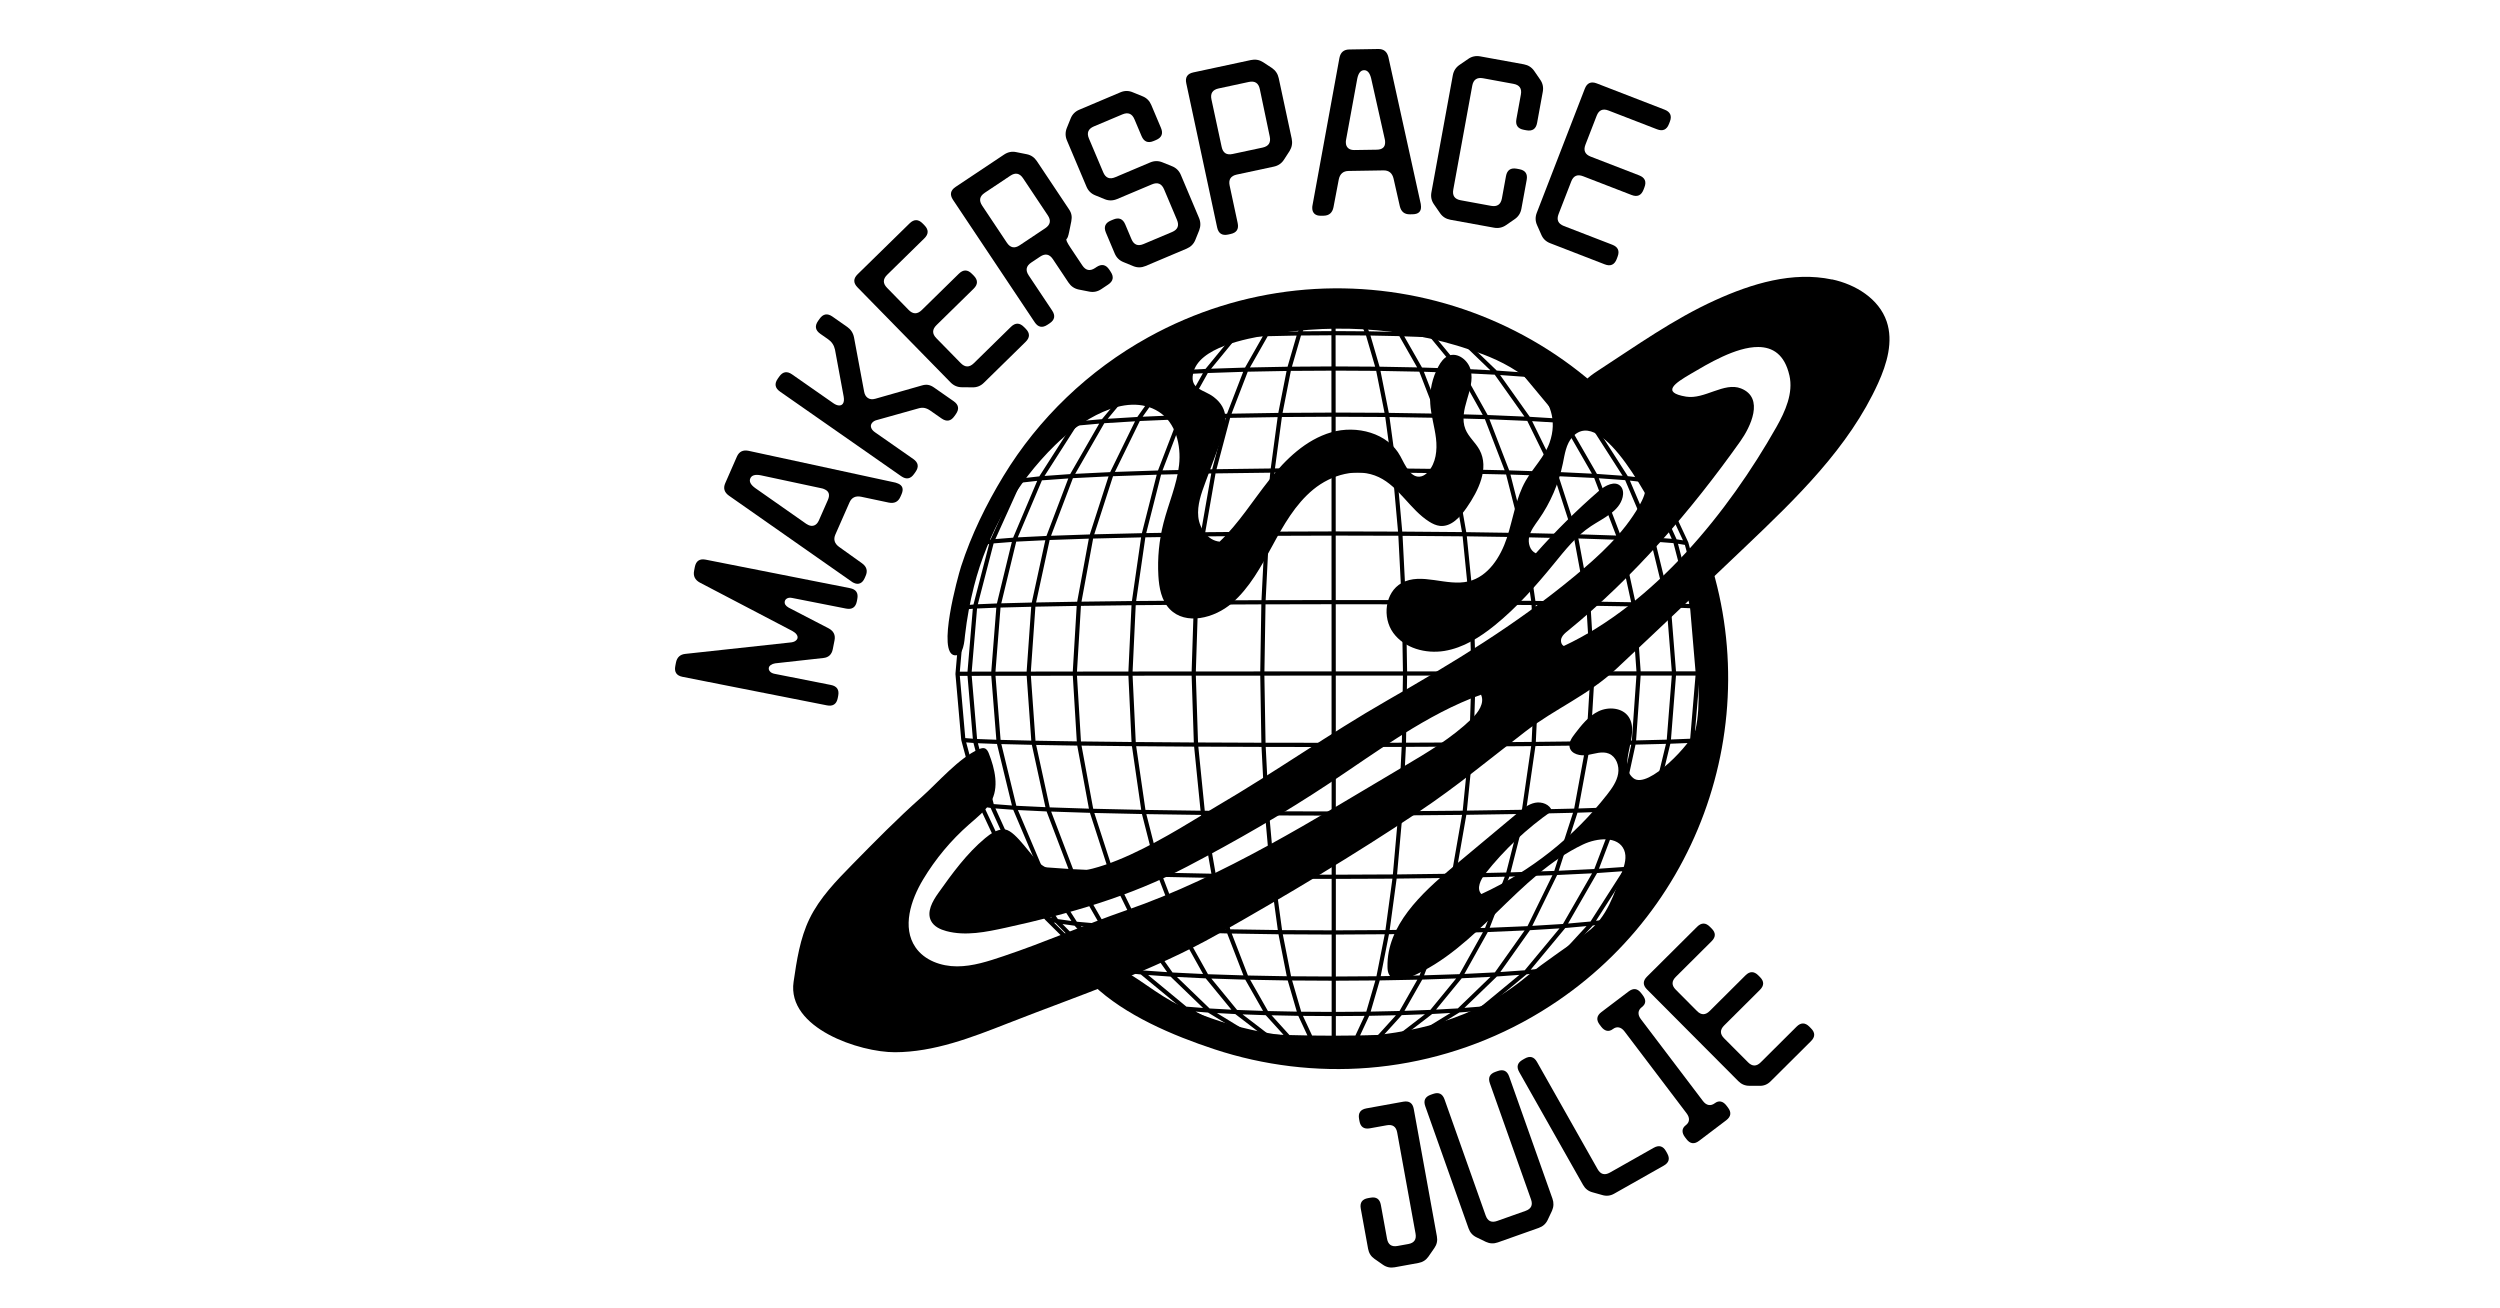
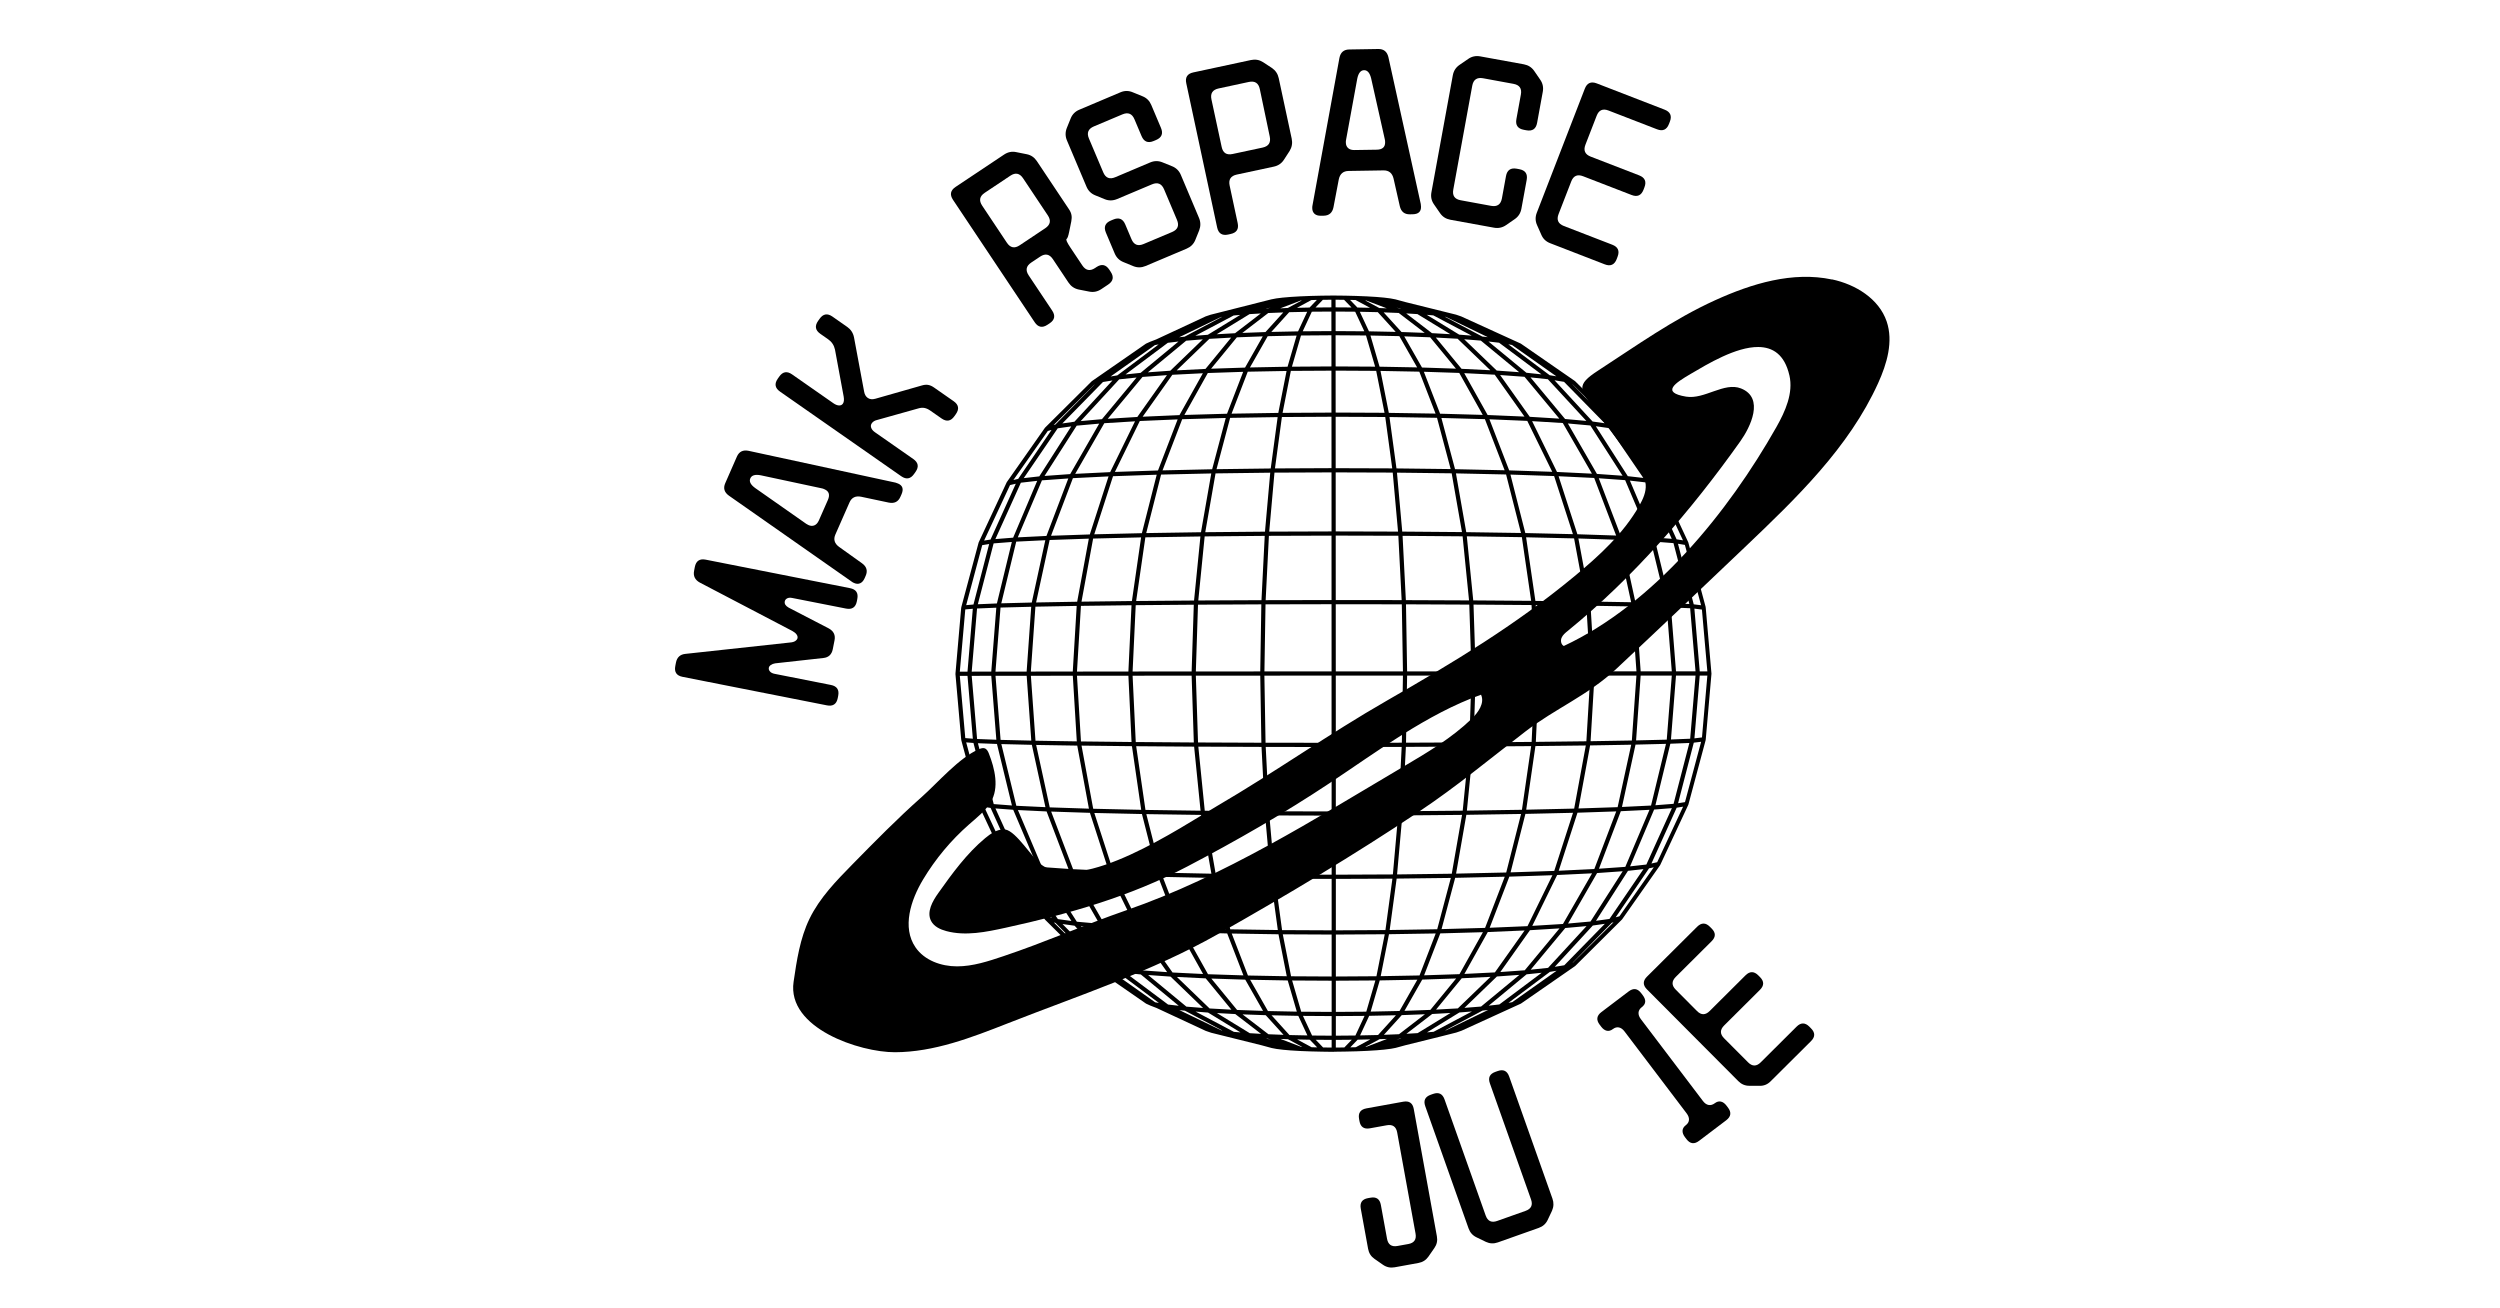
<svg xmlns="http://www.w3.org/2000/svg" width="1200" zoomAndPan="magnify" viewBox="0 0 900 471" height="628" preserveAspectRatio="xMidYMid meet" version="1.0">
  <defs>
    <g />
    <clipPath id="aea88955b4">
      <path d="M 343.957 106.387 L 616.207 106.387 L 616.207 378.637 L 343.957 378.637 Z M 343.957 106.387 " clip-rule="nonzero" />
    </clipPath>
    <clipPath id="327924fadb">
      <path d="M 341 103 L 607 103 L 607 236 L 341 236 Z M 341 103 " clip-rule="nonzero" />
    </clipPath>
    <clipPath id="40bee1966a">
      <path d="M 223.113 156.117 L 657.16 34.547 L 737.059 319.82 L 303.012 441.391 Z M 223.113 156.117 " clip-rule="nonzero" />
    </clipPath>
    <clipPath id="d26dd5b0f1">
      <path d="M 223.113 156.117 L 657.16 34.547 L 737.059 319.82 L 303.012 441.391 Z M 223.113 156.117 " clip-rule="nonzero" />
    </clipPath>
    <clipPath id="bfa2999e12">
      <path d="M 223.113 156.117 L 657.16 34.547 L 737.059 319.82 L 303.012 441.391 Z M 223.113 156.117 " clip-rule="nonzero" />
    </clipPath>
    <clipPath id="f93d643dc5">
-       <path d="M 390 196 L 623 196 L 623 385 L 390 385 Z M 390 196 " clip-rule="nonzero" />
-     </clipPath>
+       </clipPath>
    <clipPath id="99d374217e">
      <path d="M 223.113 156.117 L 657.16 34.547 L 737.059 319.82 L 303.012 441.391 Z M 223.113 156.117 " clip-rule="nonzero" />
    </clipPath>
    <clipPath id="f1ad3e4277">
      <path d="M 223.113 156.117 L 657.16 34.547 L 737.059 319.82 L 303.012 441.391 Z M 223.113 156.117 " clip-rule="nonzero" />
    </clipPath>
    <clipPath id="c0e740e1c7">
      <path d="M 223.113 156.117 L 657.16 34.547 L 737.059 319.82 L 303.012 441.391 Z M 223.113 156.117 " clip-rule="nonzero" />
    </clipPath>
    <clipPath id="64dfd29d03">
      <path d="M 285 99 L 681 99 L 681 379 L 285 379 Z M 285 99 " clip-rule="nonzero" />
    </clipPath>
    <clipPath id="069aea7184">
      <path d="M 223.113 156.117 L 657.16 34.547 L 737.059 319.82 L 303.012 441.391 Z M 223.113 156.117 " clip-rule="nonzero" />
    </clipPath>
    <clipPath id="96a8c2d525">
      <path d="M 223.113 156.117 L 657.16 34.547 L 737.059 319.82 L 303.012 441.391 Z M 223.113 156.117 " clip-rule="nonzero" />
    </clipPath>
    <clipPath id="eaa566bede">
      <path d="M 223.113 156.117 L 657.16 34.547 L 737.059 319.82 L 303.012 441.391 Z M 223.113 156.117 " clip-rule="nonzero" />
    </clipPath>
  </defs>
  <g clip-path="url(#aea88955b4)">
    <path fill="#000000" d="M 480.133 378.664 C 480.133 378.664 480.121 378.664 480.109 378.664 L 475.98 378.605 L 475.969 378.605 L 471.98 378.512 C 471.969 378.512 471.945 378.512 471.934 378.512 L 468.223 378.367 C 468.199 378.367 468.188 378.367 468.164 378.367 L 464.824 378.164 C 464.801 378.164 464.785 378.164 464.762 378.164 L 461.898 377.914 C 461.875 377.914 461.852 377.914 461.828 377.902 L 459.535 377.617 C 459.512 377.617 459.5 377.617 459.477 377.605 L 457.781 377.281 L 454.227 376.316 L 435.992 371.781 C 435.98 371.781 435.98 371.781 435.969 371.77 C 435.957 371.77 435.945 371.758 435.934 371.758 L 434.051 371.113 C 434.023 371.102 434 371.09 433.977 371.078 L 416.34 362.867 L 414.145 362.02 L 412.652 361.34 C 412.605 361.316 412.559 361.293 412.512 361.258 L 393.168 347.867 C 393.121 347.832 393.086 347.809 393.039 347.762 L 376.273 331.137 C 376.234 331.102 376.199 331.066 376.176 331.02 L 362.516 311.57 C 362.488 311.535 362.465 311.484 362.441 311.449 L 352.348 289.852 C 352.324 289.805 352.301 289.758 352.289 289.695 L 352.25 289.543 L 346.105 266.633 C 346.094 266.598 346.082 266.547 346.082 266.512 L 346.047 266.273 C 346.035 266.227 346.023 266.191 346.023 266.141 L 343.973 242.812 L 343.973 242.801 L 343.957 242.719 C 343.957 242.66 343.957 242.598 343.973 242.539 L 343.973 242.398 L 346.012 218.996 L 346.07 218.59 C 346.082 218.543 346.082 218.496 346.105 218.449 L 346.141 218.316 L 352.277 195.418 C 352.289 195.371 352.312 195.312 352.324 195.262 L 362.395 173.664 C 362.406 173.629 362.43 173.594 362.453 173.559 C 362.453 173.547 362.465 173.547 362.465 173.535 L 376.117 154.086 C 376.141 154.047 376.176 154 376.211 153.965 L 392.977 137.297 C 393.012 137.258 393.062 137.223 393.109 137.188 L 412.438 123.789 C 412.477 123.754 412.523 123.727 412.57 123.703 L 414.039 123.035 L 416.246 122.188 L 433.895 113.969 C 433.918 113.957 433.941 113.945 433.965 113.93 L 435.852 113.289 C 435.887 113.273 435.922 113.262 435.957 113.262 L 435.969 113.262 L 457.652 107.773 L 459.395 107.441 C 459.406 107.441 459.43 107.441 459.441 107.43 L 461.758 107.141 C 461.77 107.141 461.781 107.141 461.793 107.141 L 464.691 106.891 C 464.703 106.891 464.703 106.891 464.715 106.891 L 468.094 106.688 C 468.105 106.688 468.105 106.688 468.117 106.688 L 471.863 106.535 L 471.875 106.535 L 475.883 106.438 L 475.906 106.438 L 480.023 106.391 L 480.035 106.391 L 484.188 106.438 C 484.203 106.438 484.203 106.438 484.215 106.438 L 488.211 106.535 L 488.223 106.535 L 491.98 106.688 C 491.992 106.688 491.992 106.688 492.004 106.688 L 495.371 106.891 C 495.383 106.891 495.383 106.891 495.395 106.891 L 498.27 107.141 C 498.293 107.141 498.316 107.141 498.34 107.152 L 500.633 107.441 C 500.645 107.441 500.656 107.441 500.68 107.453 L 502.375 107.773 L 505.977 108.754 L 524.176 113.273 L 526.047 113.918 L 547.457 123.68 C 547.469 123.68 547.48 123.691 547.48 123.691 C 547.516 123.703 547.551 123.727 547.574 123.754 L 566.941 137.152 C 566.977 137.176 567.012 137.211 567.047 137.234 L 583.824 153.895 C 583.859 153.93 583.898 153.965 583.922 154.012 L 597.582 173.449 C 597.582 173.461 597.594 173.461 597.594 173.477 C 597.621 173.512 597.633 173.547 597.656 173.582 L 607.75 195.168 C 607.773 195.215 607.785 195.262 607.809 195.324 L 614.004 218.402 C 614.016 218.426 614.016 218.461 614.027 218.484 C 614.027 218.496 614.027 218.508 614.027 218.52 L 614.062 218.828 C 614.062 218.855 614.074 218.891 614.074 218.914 L 616.125 242.469 C 616.125 242.516 616.125 242.551 616.125 242.586 L 614.086 266.035 C 614.086 266.059 614.086 266.07 614.074 266.094 C 614.074 266.105 614.074 266.117 614.074 266.117 L 614.039 266.395 C 614.039 266.406 614.039 266.43 614.027 266.441 C 614.027 266.465 614.016 266.5 614.016 266.523 L 607.832 289.602 C 607.82 289.648 607.797 289.707 607.773 289.758 L 597.691 311.367 C 597.668 311.414 597.645 311.449 597.621 311.496 L 583.969 330.949 C 583.945 330.984 583.91 331.031 583.875 331.055 L 567.109 347.727 C 567.074 347.762 567.023 347.797 566.977 347.832 L 547.633 361.23 C 547.598 361.258 547.551 361.281 547.516 361.305 L 526.18 371.051 L 524.234 371.723 C 524.223 371.723 524.199 371.734 524.188 371.734 L 518.352 373.211 L 505.965 376.277 L 502.445 377.234 L 500.703 377.566 C 500.691 377.566 500.68 377.566 500.668 377.566 C 500.656 377.566 500.645 377.566 500.645 377.566 L 498.34 377.855 C 498.316 377.855 498.293 377.855 498.27 377.867 L 495.418 378.117 C 495.395 378.117 495.383 378.117 495.359 378.117 L 492.027 378.32 C 492.004 378.32 491.992 378.32 491.969 378.32 L 488.258 378.477 C 488.246 378.477 488.223 378.477 488.211 378.477 L 484.227 378.57 L 484.215 378.57 L 480.086 378.629 C 480.156 378.664 480.145 378.664 480.133 378.664 Z M 476.324 377.09 L 479.391 377.113 L 479.391 374.359 L 473.652 374.32 Z M 480.895 374.359 L 480.895 377.113 L 483.961 377.09 L 486.637 374.309 Z M 472.184 377.008 L 474.18 377.055 L 471.527 374.297 L 466.973 374.203 Z M 488.758 374.285 L 486.109 377.043 L 488.102 376.996 L 493.316 374.18 Z M 468.391 376.852 L 468.762 376.863 L 463.664 374.121 L 460.957 374.012 Z M 496.637 374.105 L 491.527 376.863 L 491.887 376.852 L 499.332 374.012 Z M 455.824 373.809 L 457.617 374.371 L 456.219 373.832 Z M 504.07 373.809 L 502.695 374.336 L 504.461 373.785 Z M 472.352 372.793 L 479.391 372.844 L 479.391 365.789 L 469.059 365.719 Z M 480.906 365.789 L 480.906 372.844 L 487.949 372.781 L 491.242 365.719 Z M 464.203 372.617 L 470.668 372.758 L 467.387 365.707 L 457.758 365.504 Z M 492.91 365.695 L 489.629 372.746 L 496.098 372.605 L 502.543 365.492 Z M 456.648 372.328 L 462.078 372.543 L 455.66 365.469 L 447.305 365.172 Z M 504.629 365.445 L 498.211 372.531 L 503.641 372.316 L 512.98 365.133 Z M 449.918 371.949 L 453.977 372.188 L 444.703 365.062 L 438.082 364.703 Z M 515.582 365.039 L 506.312 372.164 L 510.355 371.922 L 522.195 364.668 Z M 444.203 371.469 L 446.578 371.672 L 434.906 364.527 L 430.398 364.168 Z M 525.391 364.488 L 513.723 371.648 L 516.098 371.445 L 529.902 364.133 Z M 439.656 370.922 L 440.016 370.969 L 426.578 363.855 L 424.562 363.629 Z M 533.711 363.82 L 520.273 370.934 L 520.633 370.887 L 535.727 363.582 Z M 468.438 364.215 L 479.391 364.285 L 479.391 353.059 L 465.168 352.977 Z M 480.906 353.059 L 480.906 364.285 L 491.863 364.203 L 495.133 352.965 Z M 456.457 363.977 L 466.852 364.191 L 463.582 352.965 L 450.051 352.711 Z M 496.707 352.949 L 493.438 364.18 L 503.832 363.953 L 510.238 352.688 Z M 445.348 363.582 L 454.691 363.918 L 448.297 352.676 L 436.078 352.281 Z M 512.004 352.652 L 505.609 363.906 L 514.938 363.559 L 524.211 352.246 Z M 435.457 363.047 L 443.297 363.477 L 434.051 352.211 L 423.68 351.699 Z M 526.227 352.176 L 516.98 363.453 L 524.82 363.023 L 536.586 351.664 Z M 427.105 362.391 L 433.105 362.867 L 421.402 351.578 L 413.324 351.008 Z M 538.898 351.531 L 527.195 362.832 L 533.184 362.355 L 546.977 350.957 Z M 420.504 361.637 L 424.348 362.078 L 410.695 350.805 L 405.258 350.242 Z M 549.578 350.754 L 535.93 362.043 L 539.77 361.602 L 555.008 350.195 Z M 415.863 360.828 L 417.211 361.066 L 402.309 349.922 L 399.875 349.527 Z M 557.969 349.871 L 543.062 361.016 L 544.402 360.777 L 560.379 349.469 Z M 464.785 351.461 L 479.391 351.543 L 479.391 336.438 L 461.805 336.352 Z M 480.906 336.438 L 480.906 351.543 L 495.523 351.449 L 498.508 336.328 Z M 449.262 351.184 L 463.234 351.449 L 460.254 336.34 L 443.43 336.078 Z M 500.035 336.316 L 497.051 351.422 L 511.027 351.16 L 516.859 336.043 Z M 434.883 350.719 L 447.629 351.137 L 441.793 336.043 L 426.438 335.625 Z M 518.496 336.02 L 512.672 351.113 L 525.418 350.695 L 533.852 335.59 Z M 422.117 350.098 L 433.105 350.637 L 424.684 335.555 L 411.426 335.004 Z M 535.605 335.531 L 527.184 350.613 L 538.16 350.062 L 548.852 334.969 Z M 411.379 349.348 L 420.172 349.969 L 409.504 334.922 L 398.848 334.277 Z M 550.785 334.875 L 540.117 349.934 L 548.91 349.301 L 561.43 334.219 Z M 402.977 348.488 L 409.242 349.133 L 396.785 334.145 L 389.137 333.465 Z M 563.504 334.086 L 551.047 349.086 L 557.301 348.43 L 571.152 333.395 Z M 397.129 347.559 L 400.566 348.117 L 386.855 333.262 L 382.5 332.652 Z M 573.41 333.191 L 559.711 348.059 L 563.133 347.496 L 577.75 332.57 Z M 393.992 346.602 L 394.121 346.641 L 380.008 332.262 L 379.375 332.082 Z M 580.246 332.188 L 566.141 346.578 L 566.262 346.543 L 580.867 332.023 Z M 461.543 334.836 L 479.391 334.922 L 479.391 316.402 L 459.035 316.332 Z M 480.906 316.402 L 480.906 334.922 L 498.758 334.824 L 501.266 316.32 Z M 442.902 334.551 L 460.016 334.812 L 457.496 316.305 L 437.988 316.066 Z M 502.793 316.293 L 500.285 334.801 L 517.398 334.527 L 522.301 316.055 Z M 425.66 334.086 L 441.34 334.516 L 436.434 316.055 L 418.574 315.676 Z M 523.863 316.02 L 518.961 334.48 L 534.629 334.039 L 541.715 315.613 Z M 410.387 333.453 L 424 334.027 L 416.926 315.625 L 401.414 315.113 Z M 543.363 315.59 L 536.285 333.992 L 549.902 333.418 L 558.875 315.078 Z M 397.605 332.691 L 408.656 333.359 L 399.695 315.066 L 387.105 314.469 Z M 560.57 315.004 L 551.621 333.309 L 562.668 332.629 L 573.145 314.398 Z M 387.668 331.82 L 395.77 332.535 L 385.316 314.363 L 376.082 313.719 Z M 574.949 314.301 L 564.496 332.477 L 572.586 331.746 L 584.172 313.645 Z M 380.844 330.875 L 385.711 331.555 L 374.195 313.562 L 368.598 312.941 Z M 586.07 313.504 L 574.555 331.496 L 579.41 330.816 L 591.641 312.883 Z M 377.262 329.934 L 378.621 330.316 L 366.594 312.703 L 364.875 312.32 Z M 593.656 312.605 L 581.641 330.23 L 582.992 329.863 L 595.363 312.227 Z M 458.855 314.816 L 479.391 314.887 L 479.391 293.621 L 456.961 293.562 Z M 480.895 293.621 L 480.895 314.887 L 501.434 314.793 L 503.328 293.551 Z M 437.641 314.562 L 457.34 314.805 L 455.445 293.562 L 433.941 293.383 Z M 504.844 293.551 L 502.945 314.793 L 522.637 314.539 L 526.336 293.359 Z M 418.035 314.148 L 436.102 314.527 L 432.391 293.371 L 412.68 293.086 Z M 527.887 293.336 L 524.188 314.504 L 542.242 314.098 L 547.586 293.027 Z M 400.734 313.586 L 416.461 314.098 L 411.102 293.051 L 393.957 292.668 Z M 549.148 293.004 L 543.805 314.051 L 559.531 313.527 L 566.285 292.609 Z M 386.309 312.906 L 399.133 313.516 L 392.379 292.621 L 378.418 292.168 Z M 567.895 292.574 L 561.141 313.465 L 573.957 312.848 L 581.844 292.105 Z M 375.148 312.141 L 384.648 312.809 L 376.773 292.121 L 366.453 291.617 Z M 583.492 292.035 L 575.629 312.738 L 585.113 312.07 L 593.812 291.535 Z M 367.562 311.32 L 373.445 311.977 L 364.758 291.523 L 358.359 291.035 Z M 595.484 291.438 L 586.82 311.891 L 592.691 311.234 L 601.879 290.938 Z M 363.66 310.484 L 365.734 310.949 L 356.621 290.855 L 354.305 290.484 Z M 603.609 290.77 L 594.516 310.867 L 596.582 310.398 L 605.914 290.402 Z M 456.84 292.059 L 479.379 292.121 L 479.379 268.922 L 455.66 268.898 Z M 480.895 268.922 L 480.895 292.121 L 503.438 292.047 L 504.605 268.887 Z M 433.715 291.867 L 455.336 292.047 L 454.145 268.887 L 431.398 268.793 Z M 506.121 268.875 L 504.953 292.035 L 526.574 291.844 L 528.875 268.766 Z M 412.367 291.57 L 432.199 291.855 L 429.883 268.793 L 409.027 268.637 Z M 530.379 268.754 L 528.078 291.82 L 547.898 291.523 L 551.215 268.602 Z M 393.551 291.152 L 410.828 291.535 L 407.5 268.625 L 389.352 268.422 Z M 552.754 268.578 L 549.438 291.488 L 566.703 291.094 L 570.891 268.375 Z M 377.906 290.652 L 392.012 291.117 L 387.812 268.422 L 373.016 268.184 Z M 572.441 268.352 L 568.254 291.047 L 582.348 290.578 L 587.238 268.098 Z M 365.879 290.078 L 376.355 290.578 L 371.465 268.137 L 360.484 267.871 Z M 588.789 268.062 L 583.91 290.508 L 594.375 289.996 L 599.754 267.789 Z M 357.742 289.469 L 364.293 289.973 L 358.91 267.824 L 352.051 267.562 Z M 601.32 267.742 L 595.949 289.887 L 602.488 289.375 L 608.168 267.469 Z M 353.625 288.852 L 356.117 289.242 L 350.449 267.469 L 347.824 267.254 Z M 609.766 267.359 L 604.109 289.16 L 606.594 288.766 L 612.402 267.039 Z M 455.598 267.383 L 479.367 267.406 L 479.355 243.219 L 455.18 243.23 Z M 480.883 243.219 L 480.895 267.406 L 504.664 267.371 L 505.059 243.219 Z M 431.293 267.289 L 454.094 267.383 L 453.691 243.23 L 430.504 243.242 Z M 506.562 243.219 L 506.168 267.371 L 528.961 267.266 L 529.734 243.219 Z M 408.871 267.133 L 429.777 267.289 L 428.988 243.242 L 407.738 243.254 Z M 531.25 243.207 L 530.477 267.254 L 551.383 267.086 L 552.504 243.207 Z M 389.148 266.918 L 407.355 267.121 L 406.223 243.254 L 387.715 243.27 Z M 554.02 243.207 L 552.898 267.074 L 571.094 266.859 L 572.512 243.207 Z M 372.777 266.656 L 387.645 266.895 L 386.211 243.27 L 371.117 243.281 Z M 574.027 243.207 L 572.609 266.836 L 587.465 266.582 L 589.113 243.207 Z M 360.211 266.355 L 371.262 266.621 L 369.602 243.281 L 358.387 243.293 Z M 590.641 243.207 L 588.992 266.547 L 600.031 266.273 L 601.844 243.207 Z M 351.75 266.035 L 358.684 266.309 L 356.859 243.293 L 349.816 243.305 Z M 603.359 243.207 L 601.547 266.215 L 608.465 265.938 L 610.387 243.207 Z M 347.504 265.711 L 350.223 265.938 L 348.301 243.305 L 345.535 243.316 Z M 611.902 243.207 L 609.992 265.809 L 612.715 265.473 L 614.648 243.219 Z M 347.504 219.391 L 345.535 241.801 L 348.301 241.789 L 350.211 219.152 Z M 351.738 219.059 L 349.816 241.789 L 356.859 241.777 L 358.672 218.77 Z M 360.188 218.723 L 358.375 241.789 L 369.59 241.777 L 371.238 218.438 Z M 372.75 218.402 L 371.105 241.766 L 386.199 241.754 L 387.609 218.125 Z M 389.137 218.113 L 387.715 241.766 L 406.223 241.754 L 407.344 217.887 Z M 408.859 217.863 L 407.738 241.742 L 428.988 241.727 L 429.766 217.695 Z M 431.281 217.684 L 430.504 241.727 L 453.691 241.715 L 454.082 217.566 Z M 455.586 217.566 L 455.195 241.715 L 479.367 241.703 L 479.355 217.516 Z M 480.871 217.531 L 480.883 241.715 L 505.059 241.703 L 504.652 217.555 Z M 611.902 241.703 L 614.648 241.715 L 612.691 219.449 L 609.98 219.105 Z M 506.156 217.555 L 506.562 241.703 L 529.734 241.703 L 528.938 217.66 Z M 603.359 241.691 L 610.387 241.691 L 608.453 218.961 L 601.535 218.676 Z M 530.465 217.66 L 531.25 241.691 L 552.504 241.691 L 551.355 217.816 Z M 590.641 241.691 L 601.844 241.691 L 600.008 218.629 L 588.969 218.352 Z M 552.871 217.828 L 554.02 241.691 L 572.512 241.691 L 571.082 218.043 Z M 574.027 241.691 L 589.125 241.691 L 587.453 218.316 L 572.598 218.066 Z M 609.742 217.555 L 612.391 217.887 L 606.559 196.16 L 604.074 195.754 Z M 353.602 196.254 L 347.824 217.852 L 350.449 217.625 L 356.094 195.848 Z M 357.703 195.621 L 352.023 217.531 L 358.887 217.242 L 364.258 195.109 Z M 601.305 217.16 L 608.156 217.434 L 602.453 195.527 L 595.914 195.012 Z M 365.844 194.988 L 360.461 217.195 L 371.438 216.91 L 376.309 194.477 Z M 588.766 216.836 L 599.73 217.113 L 594.324 194.906 L 583.859 194.391 Z M 377.871 194.402 L 372.992 216.887 L 387.785 216.621 L 391.977 193.914 Z M 572.43 216.551 L 587.215 216.801 L 582.309 194.32 L 568.219 193.855 Z M 393.527 193.879 L 389.34 216.598 L 407.488 216.371 L 410.793 193.461 Z M 552.742 216.324 L 570.879 216.539 L 566.668 193.82 L 549.398 193.426 Z M 412.332 193.438 L 409.016 216.359 L 429.859 216.191 L 432.152 193.129 Z M 530.367 216.145 L 551.215 216.301 L 547.871 193.379 L 528.055 193.078 Z M 433.68 193.105 L 431.387 216.168 L 454.133 216.062 L 455.301 192.914 Z M 506.109 216.051 L 528.852 216.145 L 526.539 193.078 L 504.93 192.902 Z M 456.805 192.902 L 455.637 216.062 L 479.355 216.016 L 479.344 192.828 Z M 480.871 216.016 L 504.594 216.039 L 503.402 192.875 L 480.859 192.816 Z M 363.613 174.621 L 354.281 194.605 L 356.594 194.238 L 365.688 174.145 Z M 603.574 194.152 L 605.875 194.523 L 596.535 174.535 L 594.469 174.059 Z M 367.512 173.773 L 358.336 194.07 L 364.734 193.559 L 373.395 173.105 Z M 595.449 193.473 L 601.832 193.977 L 592.633 173.688 L 586.762 173.02 Z M 375.102 172.926 L 366.402 193.449 L 376.727 192.938 L 384.59 172.246 Z M 583.457 192.863 L 593.766 193.379 L 585.055 172.855 L 575.566 172.176 Z M 386.246 172.137 L 378.371 192.875 L 392.332 192.398 L 399.074 171.504 Z M 567.859 192.328 L 581.809 192.793 L 573.91 172.066 L 561.094 171.445 Z M 400.688 171.434 L 393.934 192.352 L 411.078 191.945 L 416.414 170.898 Z M 549.113 191.898 L 566.25 192.293 L 559.484 171.375 L 543.758 170.848 Z M 417.988 170.848 L 412.641 191.91 L 432.355 191.602 L 436.055 170.445 Z M 527.852 191.578 L 547.551 191.875 L 542.191 170.812 L 524.141 170.422 Z M 437.594 170.422 L 433.895 191.59 L 455.395 191.398 L 457.281 170.168 Z M 504.809 191.375 L 526.312 191.551 L 522.602 170.395 L 502.91 170.156 Z M 458.809 170.145 L 456.922 191.387 L 479.355 191.312 L 479.344 170.062 Z M 480.859 191.312 L 503.293 191.375 L 501.383 170.133 L 480.848 170.062 Z M 377.203 155.16 L 364.828 172.793 L 366.547 172.402 L 378.551 154.777 Z M 593.609 172.316 L 595.316 172.711 L 582.93 155.098 L 581.582 154.715 Z M 380.781 154.191 L 368.551 172.125 L 374.148 171.492 L 385.652 153.5 Z M 586.008 171.422 L 591.594 172.055 L 579.352 154.133 L 574.496 153.441 Z M 387.609 153.238 L 376.035 171.34 L 385.27 170.672 L 395.711 152.508 Z M 574.898 170.609 L 584.125 171.266 L 572.527 153.176 L 564.434 152.449 Z M 397.547 152.355 L 387.07 170.586 L 399.66 169.965 L 408.609 151.676 Z M 560.52 169.906 L 573.098 170.516 L 562.609 152.293 L 551.559 151.613 Z M 410.328 151.566 L 401.367 169.895 L 416.879 169.371 L 423.953 150.98 Z M 543.305 169.336 L 558.805 169.848 L 549.816 151.52 L 536.203 150.945 Z M 425.59 150.922 L 418.512 169.336 L 436.375 168.93 L 441.27 150.469 Z M 523.816 168.906 L 541.668 169.297 L 534.566 150.898 L 518.902 150.469 Z M 442.844 150.434 L 437.949 168.906 L 457.461 168.652 L 459.953 150.16 Z M 502.73 168.629 L 522.242 168.867 L 517.324 150.41 L 500.215 150.133 Z M 461.48 150.133 L 458.988 168.629 L 479.344 168.535 L 479.332 150.027 Z M 480.848 168.547 L 501.203 168.617 L 498.688 150.121 L 480.836 150.039 Z M 393.922 138.477 L 379.328 153 L 379.945 152.82 L 394.039 138.441 Z M 580.188 152.746 L 580.793 152.914 L 566.188 138.418 L 566.082 138.383 Z M 397.059 137.523 L 382.441 152.438 L 386.797 151.816 L 400.496 136.961 Z M 573.336 151.746 L 577.68 152.367 L 563.051 137.461 L 559.625 136.902 Z M 402.906 136.566 L 389.062 151.59 L 396.711 150.898 L 409.156 135.91 Z M 563.434 150.84 L 571.082 151.531 L 557.227 136.52 L 550.977 135.863 Z M 411.305 135.695 L 398.789 150.766 L 409.434 150.109 L 420.102 135.051 Z M 550.715 150.051 L 561.355 150.707 L 548.828 135.648 L 540.047 135.016 Z M 422.047 134.922 L 411.352 150.016 L 424.609 149.441 L 433.035 134.371 Z M 535.547 149.406 L 548.805 149.969 L 538.102 134.887 L 527.121 134.336 Z M 434.812 134.289 L 426.375 149.383 L 441.734 148.941 L 447.543 133.859 Z M 518.434 148.93 L 533.781 149.359 L 525.332 134.254 L 512.59 133.836 Z M 449.191 133.812 L 443.367 148.918 L 460.191 148.645 L 463.164 133.547 Z M 499.977 148.633 L 516.801 148.895 L 510.953 133.801 L 496.98 133.535 Z M 464.703 133.523 L 461.73 148.633 L 479.32 148.535 L 479.309 133.441 Z M 480.836 148.523 L 498.426 148.605 L 495.43 133.512 L 480.824 133.43 Z M 415.781 124.23 L 399.816 135.531 L 402.238 135.137 L 417.117 123.992 Z M 557.883 135.074 L 560.293 135.469 L 544.316 124.195 L 542.992 123.953 Z M 420.422 123.406 L 405.184 134.801 L 410.613 134.23 L 424.254 122.953 Z M 549.508 134.191 L 554.926 134.766 L 539.676 123.383 L 535.844 122.941 Z M 427.02 122.652 L 413.238 134.039 L 421.316 133.453 L 433.012 122.164 Z M 538.828 133.406 L 546.895 133.988 L 533.102 122.617 L 527.109 122.141 Z M 435.375 121.984 L 423.609 133.332 L 433.977 132.809 L 443.215 121.543 Z M 526.156 132.773 L 536.512 133.285 L 524.734 121.949 L 516.895 121.52 Z M 445.266 121.438 L 435.992 132.738 L 448.215 132.332 L 454.598 121.09 Z M 511.922 132.309 L 524.141 132.715 L 514.855 121.426 L 505.523 121.09 Z M 456.375 121.031 L 449.98 132.285 L 463.523 132.02 L 466.781 120.805 Z M 496.637 132.008 L 510.168 132.262 L 503.758 121.008 L 493.367 120.793 Z M 468.355 120.781 L 465.098 132.008 L 479.32 131.914 L 479.309 120.699 Z M 480.824 131.914 L 495.047 131.996 L 491.766 120.77 L 480.812 120.699 Z M 439.562 114.121 L 424.492 121.414 L 426.484 121.188 L 439.906 114.074 Z M 533.625 121.152 L 535.617 121.379 L 520.535 114.098 L 520.191 114.051 Z M 444.109 113.574 L 430.312 120.875 L 434.812 120.52 L 446.473 113.371 Z M 525.309 120.469 L 529.809 120.828 L 516 113.539 L 513.637 113.336 Z M 449.836 113.086 L 438.012 120.328 L 444.621 119.957 L 453.879 112.848 Z M 515.5 119.934 L 522.109 120.305 L 510.273 113.074 L 506.23 112.832 Z M 456.566 112.691 L 447.234 119.852 L 455.574 119.539 L 461.984 112.477 Z M 504.547 119.527 L 512.887 119.828 L 503.543 112.668 L 498.113 112.453 Z M 464.105 112.391 L 457.676 119.492 L 467.305 119.289 L 470.586 112.25 Z M 492.828 119.277 L 502.457 119.48 L 496.004 112.379 L 489.535 112.238 Z M 472.258 112.215 L 468.977 119.266 L 479.309 119.195 L 479.297 112.164 Z M 480.824 119.195 L 491.156 119.266 L 487.863 112.215 L 480.824 112.164 Z M 457.414 110.699 L 455.766 111.211 L 456.125 111.188 Z M 503.973 111.176 L 504.332 111.199 L 502.707 110.699 Z M 468.297 108.18 L 460.875 111.008 L 463.629 110.863 L 468.641 108.168 Z M 496.551 110.891 L 499.234 110.996 L 491.812 108.168 L 491.469 108.156 Z M 472.09 108.023 L 466.898 110.816 L 471.445 110.711 L 474.082 107.965 Z M 488.664 110.711 L 493.211 110.805 L 488.008 108.012 L 486.016 107.965 Z M 476.23 107.93 L 473.57 110.699 L 479.297 110.648 L 479.297 107.906 Z M 480.812 110.648 L 486.539 110.688 L 483.867 107.93 L 480.801 107.906 Z M 480.812 110.648 " fill-opacity="1" fill-rule="nonzero" />
  </g>
  <g fill="#000000" fill-opacity="1">
    <g transform="translate(299.483, 258.522)">
      <g>
        <path d="M -1.078 -32.266 C 0.641 -31.297 1.316 -29.883 0.953 -28.031 L 0.328 -24.859 C -0.055 -22.898 -1.195 -21.828 -3.094 -21.641 L -20.422 -19.719 C -21.066 -19.613 -21.586 -19.414 -21.984 -19.125 C -22.391 -18.844 -22.629 -18.516 -22.703 -18.141 C -22.797 -17.648 -22.656 -17.195 -22.281 -16.781 C -21.914 -16.363 -21.352 -16.082 -20.594 -15.938 L -0.359 -11.938 C 1.816 -11.508 2.691 -10.207 2.266 -8.031 L 2.109 -7.219 C 1.68 -5.039 0.379 -4.164 -1.797 -4.594 L -53.766 -14.859 C -55.93 -15.285 -56.801 -16.586 -56.375 -18.766 L -56.141 -19.984 C -55.766 -21.891 -54.629 -22.938 -52.734 -23.125 L -15.062 -27.219 C -14.25 -27.281 -13.617 -27.461 -13.172 -27.766 C -12.723 -28.078 -12.457 -28.426 -12.375 -28.812 C -12.289 -29.25 -12.41 -29.691 -12.734 -30.141 C -13.066 -30.598 -13.594 -31.02 -14.312 -31.406 L -47.578 -48.812 C -49.297 -49.77 -49.973 -51.176 -49.609 -53.031 L -49.344 -54.422 C -48.906 -56.598 -47.602 -57.473 -45.438 -57.047 L 6.531 -46.781 C 8.707 -46.352 9.578 -45.051 9.141 -42.875 L 8.984 -42.047 C 8.555 -39.879 7.254 -39.008 5.078 -39.438 L -14.266 -43.25 C -15.016 -43.406 -15.629 -43.359 -16.109 -43.109 C -16.586 -42.859 -16.875 -42.488 -16.969 -42 C -17.133 -41.133 -16.66 -40.391 -15.547 -39.766 Z M -1.078 -32.266 " />
      </g>
    </g>
  </g>
  <g fill="#000000" fill-opacity="1">
    <g transform="translate(308.323, 212.98)">
      <g>
        <path d="M 15.812 -34.109 C 15.031 -32.328 13.633 -31.641 11.625 -32.047 L 1.672 -34.156 C -0.348 -34.551 -1.742 -33.859 -2.516 -32.078 L -7.578 -20.578 C -8.359 -18.805 -7.922 -17.316 -6.266 -16.109 L 2.016 -10.188 C 3.672 -8.988 4.109 -7.492 3.328 -5.703 L 2.938 -4.812 C 2.531 -3.895 1.988 -3.289 1.312 -3 C 0.645 -2.719 -0.066 -2.75 -0.828 -3.094 C -1.18 -3.238 -1.445 -3.383 -1.625 -3.531 L -45.938 -34.562 C -47.594 -35.758 -48.023 -37.25 -47.234 -39.031 L -43.031 -48.625 C -42.238 -50.406 -40.844 -51.094 -38.844 -50.688 L 14.078 -39.234 C 14.297 -39.18 14.609 -39.066 15.016 -38.891 C 16.641 -38.18 17.039 -36.891 16.219 -35.016 Z M -38.203 -40.781 C -38.703 -39.664 -38.125 -38.504 -36.469 -37.297 L -18.062 -24.391 C -17.883 -24.254 -17.617 -24.109 -17.266 -23.953 C -16.504 -23.609 -15.789 -23.578 -15.125 -23.859 C -14.457 -24.141 -13.922 -24.738 -13.516 -25.656 L -10.297 -32.969 C -9.473 -34.844 -9.875 -36.133 -11.5 -36.844 C -11.906 -37.031 -12.223 -37.141 -12.453 -37.172 L -34.453 -41.875 C -36.461 -42.258 -37.711 -41.895 -38.203 -40.781 Z M -38.203 -40.781 " />
      </g>
    </g>
  </g>
  <g fill="#000000" fill-opacity="1">
    <g transform="translate(324.19, 176.325)">
      <g>
        <path d="M 19.125 -31.891 C 20.938 -30.629 21.207 -29.086 19.938 -27.266 L 19.406 -26.516 C 18.133 -24.691 16.594 -24.41 14.781 -25.672 L 10.75 -28.484 C 10.031 -28.992 9.328 -29.316 8.641 -29.453 C 7.961 -29.598 7.188 -29.535 6.312 -29.266 L -8.406 -25.141 C -9.289 -24.941 -9.938 -24.547 -10.344 -23.953 C -10.695 -23.453 -10.77 -22.91 -10.562 -22.328 C -10.363 -21.742 -9.906 -21.203 -9.188 -20.703 L 4.594 -11.078 C 6.406 -9.816 6.68 -8.281 5.422 -6.469 L 4.891 -5.719 C 3.617 -3.895 2.078 -3.613 0.266 -4.875 L -43.375 -35.344 C -45.195 -36.613 -45.473 -38.16 -44.203 -39.984 L -43.672 -40.734 C -42.41 -42.547 -40.867 -42.816 -39.047 -41.547 L -24.188 -31.172 C -23.457 -30.66 -22.781 -30.391 -22.156 -30.359 C -21.531 -30.336 -21.062 -30.555 -20.75 -31.016 C -20.363 -31.555 -20.27 -32.406 -20.469 -33.562 L -23.594 -50.453 C -23.926 -52.023 -24.75 -53.27 -26.062 -54.188 L -28.859 -56.141 C -30.68 -57.41 -30.957 -58.957 -29.688 -60.781 L -29.156 -61.531 C -27.883 -63.352 -26.336 -63.629 -24.516 -62.359 L -19.203 -58.641 C -17.891 -57.723 -17.07 -56.473 -16.75 -54.891 L -13.094 -35.297 C -12.914 -34.297 -12.484 -33.555 -11.797 -33.078 C -11.078 -32.566 -10.16 -32.469 -9.047 -32.781 L 7.641 -37.547 C 8.516 -37.816 9.297 -37.883 9.984 -37.75 C 10.672 -37.625 11.375 -37.305 12.094 -36.797 Z M 19.125 -31.891 " />
      </g>
    </g>
  </g>
  <g fill="#000000" fill-opacity="1">
    <g transform="translate(344.757, 146.22)">
      <g>
-         <path d="M 19.172 -28.547 C 20.754 -30.098 22.32 -30.082 23.875 -28.5 L 24.516 -27.859 C 26.066 -26.273 26.051 -24.707 24.469 -23.156 L 9.391 -8.375 C 8.234 -7.25 6.852 -6.719 5.25 -6.781 L 1.5 -6.812 C -0.082 -6.82 -1.438 -7.406 -2.562 -8.562 L -36.062 -42.781 C -37.613 -44.363 -37.598 -45.93 -36.016 -47.484 L -17.297 -65.812 C -15.711 -67.363 -14.145 -67.348 -12.594 -65.766 L -11.953 -65.109 C -10.398 -63.523 -10.414 -61.957 -12 -60.406 L -25.359 -47.312 C -26.953 -45.758 -26.973 -44.191 -25.422 -42.609 L -17.641 -34.641 C -16.086 -33.055 -14.516 -33.039 -12.922 -34.594 L 0.438 -47.688 C 2.02 -49.238 3.586 -49.223 5.141 -47.641 L 5.797 -46.984 C 7.348 -45.398 7.332 -43.832 5.75 -42.281 L -7.609 -29.188 C -9.203 -27.633 -9.227 -26.066 -7.688 -24.484 L 1.094 -15.516 C 2.645 -13.922 4.219 -13.898 5.812 -15.453 Z M 19.172 -28.547 " />
-       </g>
+         </g>
    </g>
  </g>
  <g fill="#000000" fill-opacity="1">
    <g transform="translate(370.495, 120.506)">
      <g>
        <path d="M 24.234 -24.359 C 26.078 -25.586 27.613 -25.281 28.844 -23.438 L 29.344 -22.672 C 30.582 -20.828 30.281 -19.289 28.438 -18.062 L 25.953 -16.406 C 24.609 -15.508 23.164 -15.219 21.625 -15.531 L 17.812 -16.281 C 16.281 -16.602 15.066 -17.43 14.172 -18.766 L 8.547 -27.203 C 7.316 -29.047 5.781 -29.348 3.938 -28.109 L 0.75 -25.984 C -1.094 -24.754 -1.398 -23.219 -0.172 -21.375 L 8.281 -8.703 C 9.508 -6.859 9.207 -5.328 7.375 -4.109 L 6.594 -3.594 C 4.75 -2.363 3.211 -2.672 1.984 -4.516 L -27.422 -48.578 C -28.648 -50.43 -28.344 -51.973 -26.5 -53.203 L -9 -64.875 C -7.656 -65.77 -6.219 -66.062 -4.688 -65.75 L -0.859 -64.984 C 0.66 -64.68 1.867 -63.859 2.766 -62.516 L 14.344 -45.156 C 14.812 -44.469 15.109 -43.781 15.234 -43.094 C 15.359 -42.414 15.336 -41.656 15.172 -40.812 L 14.422 -37.125 C 14.117 -35.582 13.805 -34.703 13.484 -34.484 C 13.16 -34.266 13.613 -33.234 14.844 -31.391 L 19.141 -24.953 C 20.367 -23.109 21.906 -22.801 23.75 -24.031 Z M -2.188 -56.328 C -3.414 -58.172 -4.953 -58.473 -6.797 -57.234 L -16 -51.094 C -17.844 -49.863 -18.148 -48.328 -16.922 -46.484 L -8.016 -33.125 C -6.785 -31.281 -5.25 -30.973 -3.406 -32.203 L 5.797 -38.344 C 7.641 -39.582 7.945 -41.125 6.719 -42.969 Z M -2.188 -56.328 " />
      </g>
    </g>
  </g>
  <g fill="#000000" fill-opacity="1">
    <g transform="translate(400.479, 99.994)">
      <g>
        <path d="M 14.844 -49.234 C 12.801 -48.367 11.348 -48.957 10.484 -51 L 7.922 -57.062 C 7.066 -59.094 5.617 -59.676 3.578 -58.812 L -6.688 -54.484 C -8.727 -53.617 -9.32 -52.172 -8.469 -50.141 L -3.312 -37.953 C -2.457 -35.922 -1.008 -35.336 1.031 -36.203 L 13.594 -41.516 C 15.07 -42.141 16.547 -42.148 18.016 -41.547 L 21.484 -40.141 C 22.953 -39.547 24 -38.508 24.625 -37.031 L 31.156 -21.562 C 31.781 -20.082 31.805 -18.586 31.234 -17.078 L 29.828 -13.594 C 29.234 -12.145 28.195 -11.109 26.719 -10.484 L 11.938 -4.234 C 10.457 -3.609 8.988 -3.586 7.531 -4.172 L 3.953 -5.641 C 2.484 -6.234 1.438 -7.27 0.812 -8.75 L -2.359 -16.266 C -3.211 -18.297 -2.617 -19.738 -0.578 -20.594 L 0.281 -20.953 C 2.312 -21.816 3.754 -21.234 4.609 -19.203 L 6.844 -13.906 C 7.707 -11.863 9.16 -11.273 11.203 -12.141 L 21.469 -16.469 C 23.508 -17.332 24.098 -18.785 23.234 -20.828 L 18.578 -31.859 C 17.711 -33.898 16.258 -34.488 14.219 -33.625 L 1.734 -28.359 C 0.203 -27.711 -1.285 -27.68 -2.734 -28.266 L -6.219 -29.688 C -7.676 -30.281 -8.719 -31.316 -9.344 -32.797 L -16.375 -49.422 C -17 -50.898 -17.02 -52.391 -16.438 -53.891 L -15.031 -57.375 C -14.445 -58.832 -13.41 -59.875 -11.922 -60.5 L 2.922 -66.781 C 4.398 -67.406 5.879 -67.395 7.359 -66.75 L 10.844 -65.328 C 12.301 -64.742 13.344 -63.711 13.969 -62.234 L 17.469 -53.953 C 18.332 -51.91 17.742 -50.457 15.703 -49.594 Z M 14.844 -49.234 " />
      </g>
    </g>
  </g>
  <g fill="#000000" fill-opacity="1">
    <g transform="translate(434.639, 85.189)">
      <g>
        <path d="M 23.203 -60.75 C 24.535 -59.852 25.367 -58.617 25.703 -57.047 L 30.375 -35.266 C 30.707 -33.68 30.457 -32.207 29.625 -30.844 L 27.578 -27.688 C 26.723 -26.363 25.508 -25.535 23.938 -25.203 L 10.609 -22.344 C 8.43 -21.875 7.57 -20.555 8.031 -18.391 L 10.922 -4.891 C 11.391 -2.723 10.547 -1.41 8.391 -0.953 L 7.484 -0.75 C 5.316 -0.289 4 -1.145 3.531 -3.312 L -7.578 -55.188 C -8.047 -57.352 -7.195 -58.664 -5.031 -59.125 L 15.703 -63.578 C 17.273 -63.91 18.719 -63.66 20.031 -62.828 Z M 18.891 -53.125 C 18.43 -55.289 17.117 -56.145 14.953 -55.688 L 4.047 -53.344 C 1.879 -52.875 1.023 -51.555 1.484 -49.391 L 5.156 -32.312 C 5.613 -30.133 6.926 -29.281 9.094 -29.75 L 19.906 -32.062 C 22.07 -32.531 22.926 -33.852 22.469 -36.031 Z M 18.891 -53.125 " />
      </g>
    </g>
  </g>
  <g fill="#000000" fill-opacity="1">
    <g transform="translate(469.944, 77.014)">
      <g>
        <path d="M 37.609 0.141 C 35.66 0.172 34.453 -0.805 33.984 -2.797 L 31.734 -12.734 C 31.254 -14.723 30.047 -15.703 28.109 -15.672 L 15.547 -15.469 C 13.609 -15.438 12.43 -14.422 12.016 -12.422 L 10.109 -2.406 C 9.703 -0.406 8.523 0.609 6.578 0.641 L 5.594 0.656 C 4.594 0.676 3.82 0.441 3.281 -0.047 C 2.75 -0.547 2.477 -1.211 2.469 -2.047 C 2.457 -2.43 2.477 -2.734 2.531 -2.953 L 12.25 -56.172 C 12.645 -58.16 13.816 -59.172 15.766 -59.203 L 26.234 -59.375 C 28.18 -59.406 29.395 -58.438 29.875 -56.469 L 41.531 -3.578 C 41.582 -3.359 41.613 -3.023 41.625 -2.578 C 41.656 -0.805 40.645 0.094 38.594 0.125 Z M 21.125 -51.75 C 19.906 -51.727 19.086 -50.711 18.672 -48.703 L 14.625 -26.594 C 14.57 -26.375 14.551 -26.07 14.562 -25.688 C 14.57 -24.852 14.844 -24.191 15.375 -23.703 C 15.914 -23.211 16.688 -22.977 17.688 -23 L 25.672 -23.125 C 27.723 -23.156 28.734 -24.055 28.703 -25.828 C 28.691 -26.273 28.656 -26.609 28.594 -26.828 L 23.672 -48.781 C 23.191 -50.77 22.344 -51.758 21.125 -51.75 Z M 21.125 -51.75 " />
      </g>
    </g>
  </g>
  <g fill="#000000" fill-opacity="1">
    <g transform="translate(509.826, 76.092)">
      <g>
        <path d="M 38.766 -29.359 C 36.578 -29.754 35.68 -31.039 36.078 -33.219 L 37.688 -42.047 C 38.094 -44.223 37.207 -45.508 35.031 -45.906 L 24.062 -47.922 C 21.883 -48.316 20.594 -47.426 20.188 -45.25 L 13.359 -7.859 C 12.953 -5.68 13.836 -4.395 16.016 -4 L 26.984 -1.984 C 29.16 -1.586 30.453 -2.477 30.859 -4.656 L 32.328 -12.688 C 32.723 -14.863 34.016 -15.754 36.203 -15.359 L 37.109 -15.188 C 39.285 -14.789 40.176 -13.504 39.781 -11.328 L 37.875 -0.938 C 37.582 0.645 36.789 1.883 35.5 2.781 L 32.328 4.969 C 31.023 5.863 29.582 6.164 28 5.875 L 12.297 3.016 C 10.711 2.723 9.477 1.93 8.594 0.641 L 6.391 -2.547 C 5.492 -3.836 5.191 -5.273 5.484 -6.859 L 13.188 -48.984 C 13.477 -50.566 14.27 -51.805 15.562 -52.703 L 18.75 -54.891 C 20.039 -55.785 21.477 -56.086 23.062 -55.797 L 38.766 -52.938 C 40.348 -52.645 41.586 -51.852 42.484 -50.562 L 44.672 -47.375 C 45.566 -46.082 45.867 -44.645 45.578 -43.062 L 43.531 -31.859 C 43.133 -29.68 41.848 -28.789 39.672 -29.188 Z M 38.766 -29.359 " />
      </g>
    </g>
  </g>
  <g fill="#000000" fill-opacity="1">
    <g transform="translate(546.513, 82.464)">
      <g>
        <path d="M 33.922 5.641 C 35.984 6.441 36.613 7.879 35.812 9.953 L 35.5 10.797 C 34.695 12.867 33.266 13.504 31.203 12.703 L 11.516 5.078 C 10.004 4.492 8.941 3.457 8.328 1.969 L 6.812 -1.453 C 6.176 -2.891 6.148 -4.363 6.734 -5.875 L 24.016 -50.531 C 24.816 -52.602 26.254 -53.238 28.328 -52.438 L 52.75 -42.984 C 54.812 -42.18 55.441 -40.742 54.641 -38.672 L 54.312 -37.828 C 53.508 -35.754 52.078 -35.117 50.016 -35.922 L 32.562 -42.672 C 30.5 -43.473 29.07 -42.844 28.281 -40.781 L 24.25 -30.391 C 23.445 -28.316 24.078 -26.879 26.141 -26.078 L 43.594 -19.328 C 45.656 -18.523 46.285 -17.094 45.484 -15.031 L 45.156 -14.172 C 44.352 -12.098 42.922 -11.461 40.859 -12.266 L 23.406 -19.016 C 21.344 -19.816 19.914 -19.188 19.125 -17.125 L 14.578 -5.406 C 13.773 -3.344 14.406 -1.91 16.469 -1.109 Z M 33.922 5.641 " />
      </g>
    </g>
  </g>
  <g clip-path="url(#327924fadb)">
    <g clip-path="url(#40bee1966a)">
      <g clip-path="url(#d26dd5b0f1)">
        <g clip-path="url(#bfa2999e12)">
-           <path fill="#000000" d="M 343.762 235.914 C 346.965 236.207 347.199 230.484 347.426 228.516 C 348.105 222.637 349.168 216.805 350.633 211.07 C 355.531 191.832 365.715 174.07 379.836 160.238 C 388.195 152.043 405.074 140.496 417.211 148.27 C 423.27 152.156 425.262 160.273 424.465 167.418 C 423.664 174.562 420.652 181.27 418.871 188.238 C 417.277 194.445 416.648 200.898 417.016 207.293 C 417.266 211.598 418.098 216.16 421.098 219.27 C 426.844 225.234 437.242 222.562 443.504 217.129 C 449.871 211.594 453.984 203.977 458.008 196.559 C 462.031 189.141 466.262 181.574 472.781 176.215 C 479.301 170.855 488.727 168.164 496.359 171.766 C 503.703 175.242 507.648 183.473 514.516 187.801 C 515.688 188.539 516.984 189.168 518.363 189.32 C 522.43 189.758 525.668 186.125 527.996 182.77 C 532.277 176.605 536.203 168.535 532.621 161.941 C 531.188 159.297 528.676 157.297 527.551 154.504 C 526.195 151.152 527.094 147.348 528.125 143.875 C 529.152 140.406 530.324 136.762 529.461 133.242 C 528.602 129.73 524.77 126.684 521.438 128.082 C 519.805 128.766 518.691 130.32 517.852 131.875 C 515.648 135.941 514.605 140.625 514.883 145.242 C 515.137 149.484 516.461 153.586 516.957 157.812 C 517.457 162.035 516.961 166.68 514.125 169.848 C 513.453 170.594 512.641 171.25 511.66 171.492 C 507.984 172.406 505.922 167.605 504.145 164.262 C 499.688 155.863 488.359 152.953 479.223 155.637 C 470.082 158.32 462.859 165.316 456.938 172.766 C 451.012 180.219 445.945 188.426 439.059 194.996 C 434.82 194.578 431.82 190.277 431.383 186.047 C 430.957 181.816 432.453 177.645 433.941 173.652 C 435.77 168.738 437.586 163.812 439.418 158.898 C 441.703 152.723 442.578 147.246 436.957 142.934 C 433.336 140.148 428.383 140.289 429.496 134.551 C 431.363 124.918 449.059 121.898 456.414 120.594 C 482.238 116.016 509.305 118.332 533.867 127.555 C 546.527 132.309 563.648 142.961 557.84 159.387 C 556.035 164.473 551.941 168.383 549.258 173.062 C 545.656 179.355 544.746 186.781 542.473 193.656 C 540.195 200.543 535.758 207.547 528.707 209.285 C 520.766 211.23 511.691 205.914 504.559 209.902 C 498.574 213.246 497.539 222.305 501.57 227.836 C 505.602 233.371 513.227 235.441 519.992 234.336 C 526.762 233.227 532.793 229.422 538.121 225.113 C 546.082 218.664 552.902 210.934 559.379 203.004 C 563.418 198.059 567.438 192.922 572.773 189.41 C 577.207 186.488 582.961 184.098 584.16 178.934 C 584.473 177.605 584.363 176.059 583.438 175.055 C 581.441 172.891 577.883 174.754 575.656 176.684 C 567.59 183.68 559.992 191.195 552.914 199.188 C 550.754 198.258 549.977 195.453 550.52 193.164 C 551.062 190.879 552.57 188.965 553.922 187.043 C 558.168 180.98 561.148 174.055 562.637 166.809 C 563.316 163.488 563.781 159.887 566.039 157.359 C 576.809 145.309 595.516 183.32 598.652 189.816 C 600.355 187.258 602.254 184.883 604.633 183.004 C 605.34 182.164 606.062 181.328 606.793 180.492 C 606.059 179.051 605.305 177.625 604.52 176.195 C 566.887 108.336 481.281 83.82 413.305 121.457 C 391.965 133.27 373.875 150.562 361.223 171.402 C 355.008 181.637 349.676 192.531 345.988 203.934 C 344.809 207.602 337.18 235.312 343.742 235.918 Z M 343.762 235.914 " fill-opacity="1" fill-rule="nonzero" />
-         </g>
+           </g>
      </g>
    </g>
  </g>
  <g clip-path="url(#f93d643dc5)">
    <g clip-path="url(#99d374217e)">
      <g clip-path="url(#f1ad3e4277)">
        <g clip-path="url(#c0e740e1c7)">
          <path fill="#000000" d="M 605.172 202.531 C 604.891 202.859 604.621 203.191 604.34 203.52 C 607.723 213.223 609.902 223.203 610.637 233.121 C 611.293 241.902 612.367 254.078 610.383 262.672 C 609.355 267.148 593.297 284.43 588.004 280.133 C 581.996 275.246 590.641 264.461 586.301 258.051 C 584.059 254.742 579.086 254.332 575.48 256.055 C 571.875 257.781 569.309 261.07 566.879 264.246 C 565.816 265.641 564.691 267.285 565.066 268.992 C 565.621 271.531 568.965 272.242 571.527 271.805 C 574.094 271.367 576.785 270.312 579.191 271.305 C 581.844 272.398 583.008 275.699 582.531 278.523 C 582.059 281.352 580.32 283.785 578.559 286.043 C 566.605 301.348 550.93 313.746 533.281 321.863 C 531.422 319.855 533.023 316.648 534.715 314.496 C 541.543 305.871 549.648 298.242 558.691 291.949 C 557.973 289.578 555.035 288.496 552.602 289 C 550.172 289.504 548.172 291.145 546.266 292.723 C 538.508 299.207 530.742 305.684 522.98 312.168 C 511.602 321.664 499.219 333.246 499.496 348.059 C 499.52 349.066 499.605 350.121 500.145 350.977 C 501.637 353.375 505.266 352.773 507.875 351.672 C 532.027 341.477 546.191 315.273 569.875 304.016 C 574.938 301.613 582.559 300.848 584.691 306.023 C 585.707 308.496 584.887 311.305 583.984 313.828 C 581.145 321.801 578.555 330.164 571.633 335.387 C 564.277 340.941 556.484 345.836 549.305 351.766 C 530.574 367.219 508.625 372.133 485.086 373.535 C 464.57 374.75 443.832 370.77 425.184 362.199 C 416.453 358.188 409.094 351.172 400.57 347.312 C 393.605 344.152 387.062 348.391 393.547 354.574 C 405.008 365.527 422.215 372.793 437.227 377.746 C 455.016 383.613 473.957 385.914 492.641 384.422 C 511.977 382.883 530.918 377.258 548 368.078 C 548.531 367.793 549.062 367.5 549.582 367.211 C 611.078 333.168 637.051 259.93 613.594 196.027 C 610.801 198.219 608 200.402 605.164 202.531 Z M 605.172 202.531 " fill-opacity="1" fill-rule="nonzero" />
        </g>
      </g>
    </g>
  </g>
  <g clip-path="url(#64dfd29d03)">
    <g clip-path="url(#069aea7184)">
      <g clip-path="url(#96a8c2d525)">
        <g clip-path="url(#eaa566bede)">
          <path fill="#000000" d="M 659.539 100.625 C 645.371 97.609 630.664 102.078 617.473 108.074 C 602.395 114.918 589.098 124.465 575.348 133.387 C 567.195 138.664 568.613 140.285 574.309 147.801 C 579.102 154.125 583.883 160.453 588.664 166.781 C 590.41 169.09 592.227 171.566 592.449 174.445 C 592.664 177.102 591.492 179.66 590.184 181.984 C 584.457 192.105 575.68 200.117 566.715 207.531 C 545.363 225.176 523.363 238.406 499.324 252.195 C 478.484 264.145 458.867 278.066 438.121 290.176 C 424.969 297.859 389.367 322.09 374.816 311.23 C 371.418 308.691 365.977 299.41 361.945 298.621 C 361.762 298.59 361.59 298.566 361.402 298.566 C 358.852 298.574 356.59 300.133 354.637 301.754 C 347.984 307.309 342.832 314.398 337.816 321.461 C 335.684 324.449 333.496 328.309 335.195 331.551 C 336.242 333.559 338.5 334.617 340.688 335.195 C 347.641 337.051 354.992 335.52 362.023 333.984 C 384.77 329.012 406.645 322.836 427.402 311.953 C 445.035 302.703 462.168 292.879 478.625 281.949 C 495.625 270.66 513.84 256.969 533.176 250.094 C 534.562 253.113 532.184 256.473 529.789 258.781 C 522.59 265.719 513.895 270.871 505.285 275.953 C 473.223 294.895 440.816 315.461 405.445 327.707 C 390.586 332.855 376.277 339.184 361.184 344.242 C 355.766 346.059 350.23 347.891 344.523 347.891 C 338.816 347.895 332.785 345.738 329.566 341.023 C 324.68 333.875 327.852 324.043 332.316 316.609 C 336.758 309.207 342.352 302.5 348.84 296.809 C 351.648 294.344 354.668 292.008 356.621 288.828 C 359.836 283.598 358.098 276.652 356.012 271.32 C 355.711 270.535 355.289 269.668 354.477 269.398 C 353.859 269.188 353.184 269.406 352.578 269.648 C 345.387 272.617 337.617 281.777 331.781 286.945 C 323.117 294.617 315.012 302.887 306.906 311.133 C 301.039 317.121 295.055 323.242 291.406 330.789 C 287.996 337.84 286.824 345.73 285.691 353.469 C 283.25 370.172 309.547 378.848 322.207 378.805 C 336.262 378.754 349.723 373.531 362.801 368.398 C 388.34 358.363 414.637 349.777 438.469 336.281 C 463.121 322.332 487.477 307.812 511.02 292.066 C 524.301 283.199 536.586 273.012 549.219 263.285 C 559.898 255.062 571.621 250.383 581.898 240.766 C 597.422 226.242 612.824 211.578 628.215 196.926 C 646.691 179.336 665.613 161.137 676.137 137.91 C 679.297 130.934 681.66 122.953 679.195 115.707 C 676.406 107.527 668.004 102.387 659.539 100.582 Z M 644.188 135.129 C 645.641 141.508 642.734 148.023 639.516 153.723 C 622.18 184.379 595.559 217.293 562.973 232.555 C 561.984 232.055 561.734 230.652 562.156 229.633 C 562.582 228.602 563.484 227.852 564.348 227.156 C 588.156 207.805 608.832 183.805 626.535 158.84 C 630.094 153.832 635.344 143.242 626.754 139.836 C 620.695 137.43 613.609 143.891 606.992 142.789 C 597.801 141.273 603.137 137.84 608.609 134.629 C 614.719 131.031 624.934 124.855 632.984 124.922 C 638.172 124.961 642.457 127.582 644.184 135.152 Z M 644.188 135.129 " fill-opacity="1" fill-rule="nonzero" />
        </g>
      </g>
    </g>
  </g>
  <g fill="#000000" fill-opacity="1">
    <g transform="translate(489.875, 457.706)">
      <g>
        <path d="M 15.297 -61.094 C 17.43 -61.477 18.691 -60.609 19.078 -58.484 L 27.406 -12.625 C 27.688 -11.082 27.391 -9.688 26.516 -8.438 L 24.359 -5.328 C 23.492 -4.078 22.285 -3.312 20.734 -3.031 L 12.219 -1.484 C 10.688 -1.203 9.289 -1.492 8.031 -2.359 L 4.938 -4.516 C 3.688 -5.379 2.922 -6.582 2.641 -8.125 L 0 -22.609 C -0.383 -24.734 0.477 -25.988 2.594 -26.375 L 3.484 -26.531 C 5.598 -26.926 6.848 -26.062 7.234 -23.938 L 9.453 -11.766 C 9.836 -9.641 11.094 -8.77 13.219 -9.156 L 17.125 -9.859 C 19.238 -10.242 20.102 -11.5 19.719 -13.625 L 13.109 -50.016 C 12.723 -52.129 11.473 -52.992 9.359 -52.609 L 3.312 -51.516 C 1.176 -51.117 -0.082 -51.984 -0.469 -54.109 L -0.609 -54.906 C -0.992 -57.031 -0.117 -58.289 2.016 -58.688 Z M 15.297 -61.094 " />
      </g>
    </g>
  </g>
  <g fill="#000000" fill-opacity="1">
    <g transform="translate(527.419, 450.764)">
      <g>
        <path d="M 8.938 -60.766 C 8.219 -62.797 8.875 -64.172 10.906 -64.891 L 11.75 -65.188 C 13.781 -65.914 15.156 -65.266 15.875 -63.234 L 31.469 -19.234 C 31.988 -17.766 31.93 -16.312 31.297 -14.875 L 29.734 -11.562 C 29.078 -10.188 28.008 -9.238 26.531 -8.719 L 11.812 -3.5 C 10.332 -2.977 8.898 -3.039 7.516 -3.688 L 4.125 -5.328 C 2.738 -5.992 1.785 -7.062 1.266 -8.531 L -14.328 -52.531 C -15.047 -54.562 -14.391 -55.938 -12.359 -56.656 L -11.516 -56.953 C -9.484 -57.672 -8.109 -57.016 -7.391 -54.984 L 7.422 -13.188 C 8.141 -11.156 9.516 -10.5 11.547 -11.219 L 21.766 -14.844 C 23.805 -15.562 24.469 -16.938 23.75 -18.969 Z M 8.938 -60.766 " />
      </g>
    </g>
  </g>
  <g fill="#000000" fill-opacity="1">
    <g transform="translate(570.084, 435.111)">
      <g>
-         <path d="M 25.25 -21.906 C 27.133 -22.969 28.609 -22.562 29.672 -20.688 L 30.109 -19.906 C 31.172 -18.02 30.758 -16.547 28.875 -15.484 L 11 -5.375 C 9.633 -4.602 8.203 -4.445 6.703 -4.906 L 3.188 -5.891 C 1.707 -6.285 0.582 -7.172 -0.188 -8.547 L -23.172 -49.188 C -24.234 -51.062 -23.82 -52.531 -21.938 -53.594 L -21.172 -54.031 C -19.297 -55.094 -17.828 -54.688 -16.766 -52.812 L 5.062 -14.203 C 6.125 -12.328 7.598 -11.922 9.484 -12.984 Z M 25.25 -21.906 " />
-       </g>
+         </g>
    </g>
  </g>
  <g fill="#000000" fill-opacity="1">
    <g transform="translate(607.343, 413.068)">
      <g>
        <path d="M -0.766 -3.703 C -1.379 -4.516 -1.664 -5.289 -1.625 -6.031 C -1.582 -6.781 -1.195 -7.43 -0.469 -7.984 C 0.258 -8.535 0.645 -9.18 0.688 -9.922 C 0.738 -10.672 0.453 -11.457 -0.172 -12.281 L -22.516 -41.75 C -23.129 -42.562 -23.801 -43.039 -24.531 -43.188 C -25.258 -43.344 -25.988 -43.145 -26.719 -42.594 C -27.445 -42.039 -28.176 -41.844 -28.906 -42 C -29.633 -42.164 -30.305 -42.656 -30.922 -43.469 L -31.469 -44.188 C -32.77 -45.906 -32.562 -47.414 -30.844 -48.719 L -21.047 -56.141 C -19.328 -57.453 -17.816 -57.25 -16.516 -55.531 L -15.969 -54.812 C -14.664 -53.094 -14.766 -51.66 -16.266 -50.516 C -17.004 -49.961 -17.406 -49.305 -17.469 -48.547 C -17.531 -47.785 -17.254 -47 -16.641 -46.188 L 5.703 -16.719 C 6.328 -15.895 7.008 -15.414 7.75 -15.281 C 8.5 -15.145 9.242 -15.352 9.984 -15.906 C 10.711 -16.457 11.441 -16.656 12.172 -16.5 C 12.898 -16.344 13.57 -15.859 14.188 -15.047 L 14.734 -14.328 C 16.035 -12.609 15.828 -11.094 14.109 -9.781 L 4.312 -2.359 C 2.594 -1.055 1.082 -1.266 -0.219 -2.984 Z M -0.766 -3.703 " />
      </g>
    </g>
  </g>
  <g fill="#000000" fill-opacity="1">
    <g transform="translate(628.342, 397.524)">
      <g>
        <path d="M 18.422 -27.922 C 19.961 -29.453 21.492 -29.457 23.016 -27.938 L 23.641 -27.297 C 25.16 -25.766 25.148 -24.234 23.609 -22.703 L 9.047 -8.219 C 7.941 -7.113 6.609 -6.582 5.047 -6.625 L 1.391 -6.641 C -0.129 -6.641 -1.441 -7.195 -2.547 -8.312 L -35.438 -41.344 C -36.957 -42.875 -36.957 -44.398 -35.438 -45.922 L -17.375 -63.891 C -15.832 -65.422 -14.301 -65.422 -12.781 -63.891 L -12.141 -63.25 C -10.617 -61.727 -10.629 -60.203 -12.172 -58.672 L -25.062 -45.844 C -26.594 -44.312 -26.598 -42.781 -25.078 -41.25 L -17.438 -33.562 C -15.914 -32.031 -14.391 -32.031 -12.859 -33.562 L 0.031 -46.391 C 1.57 -47.922 3.102 -47.926 4.625 -46.406 L 5.266 -45.766 C 6.785 -44.234 6.773 -42.703 5.234 -41.172 L -7.656 -28.344 C -9.188 -26.812 -9.191 -25.281 -7.672 -23.75 L 0.953 -15.094 C 2.473 -13.562 4 -13.562 5.531 -15.094 Z M 18.422 -27.922 " />
      </g>
    </g>
  </g>
</svg>